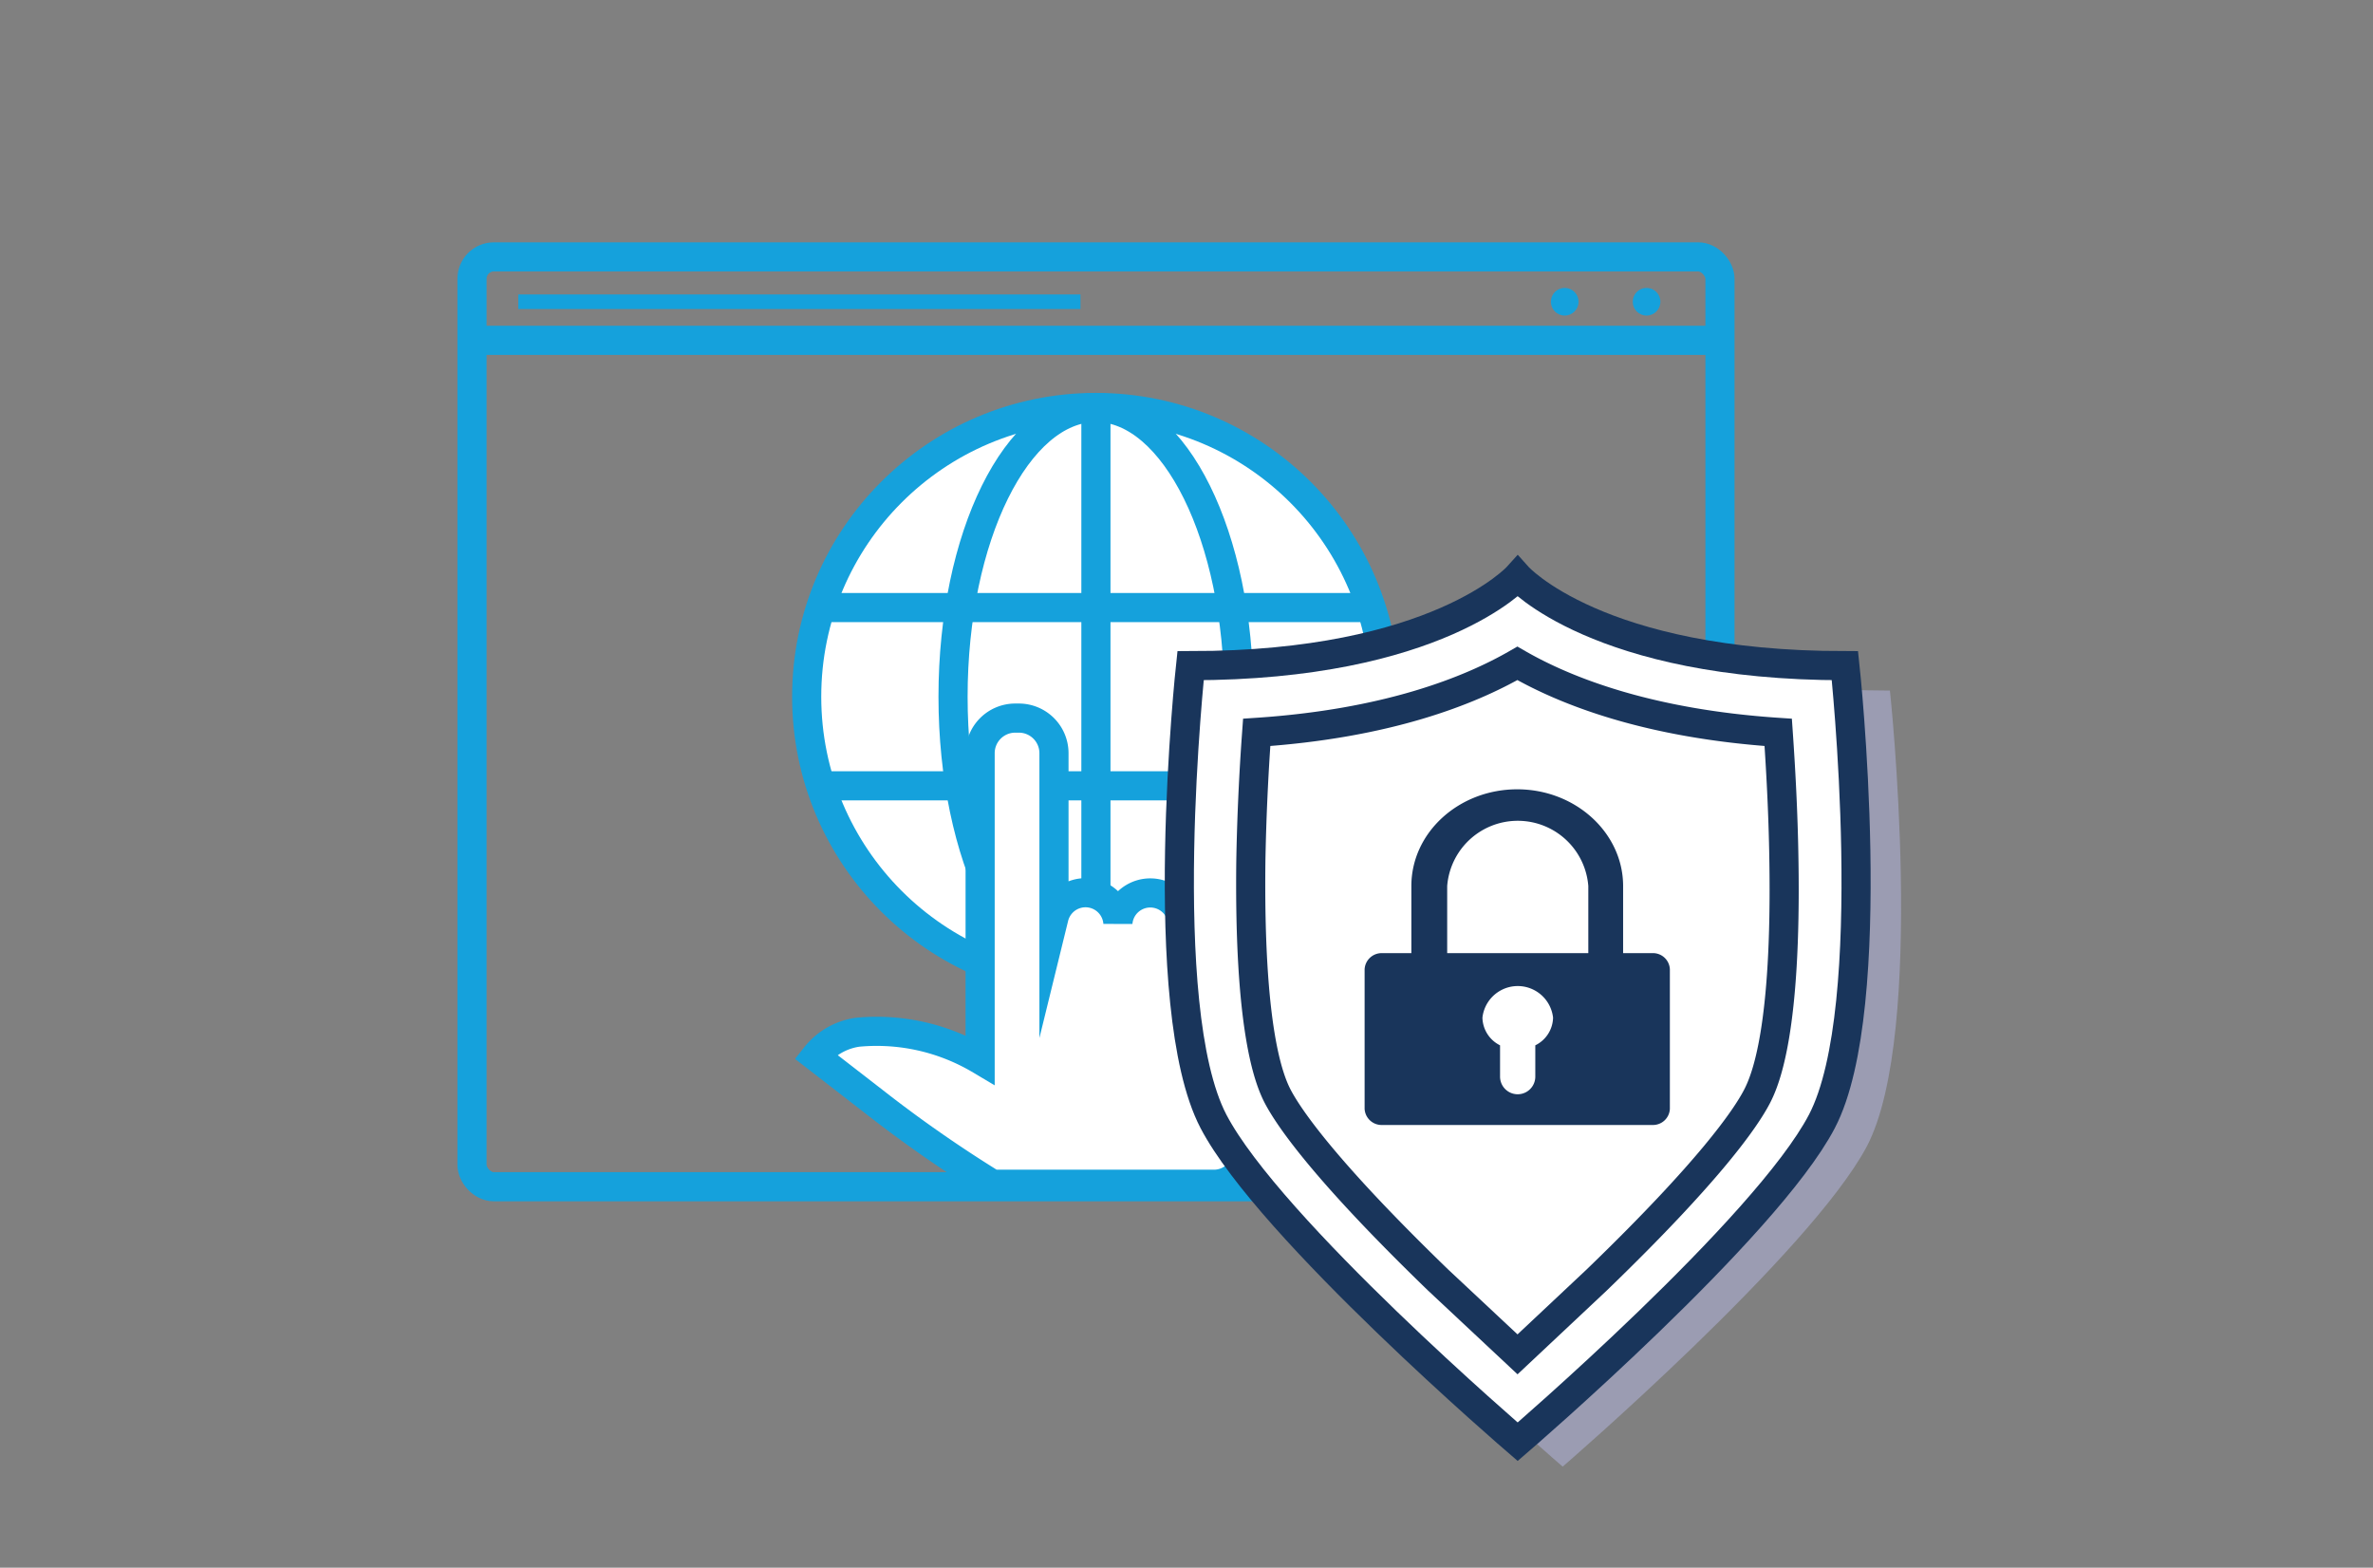
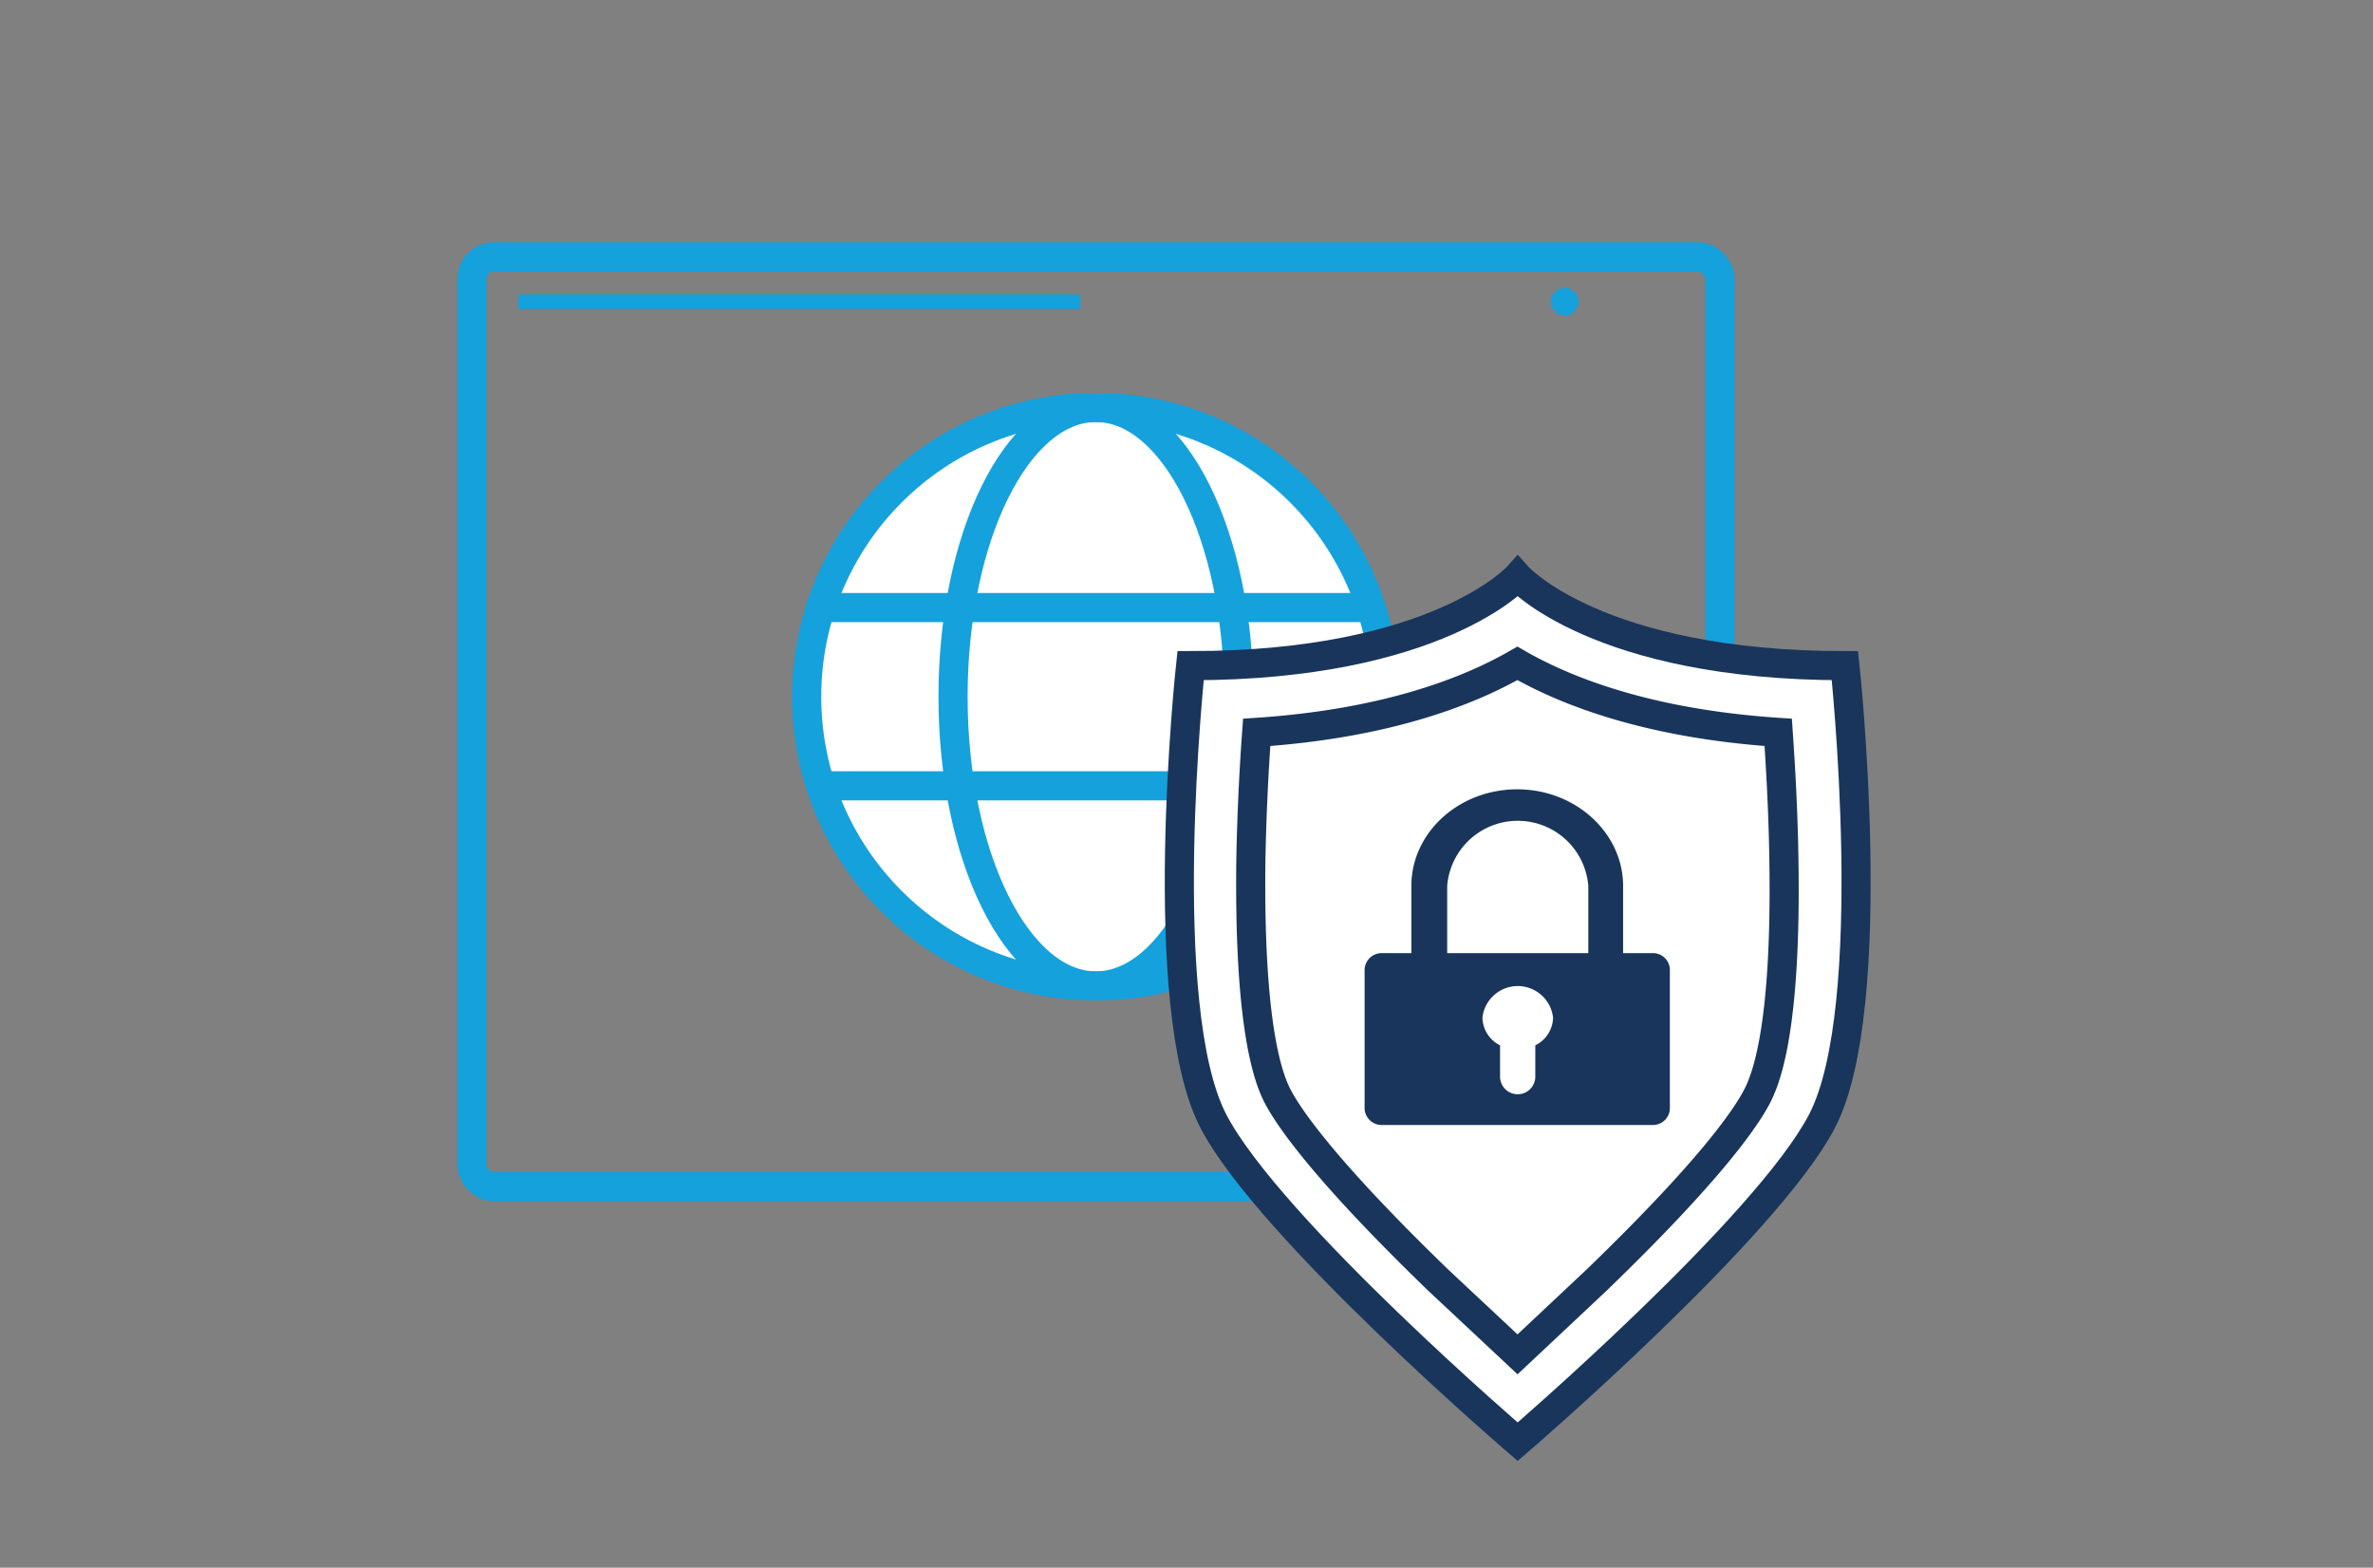
<svg xmlns="http://www.w3.org/2000/svg" viewBox="0 0 162.94 107.65">
  <rect x="0" y="0" width="162.94" height="107.65" fill="#808080" stroke="none" />
  <style>.B{stroke-miterlimit:10}.C{stroke-width:2}</style>
  <g stroke="#15a1dc">
    <g class="C">
      <circle cx="75.25" cy="47.84" r="19.86" fill="#fff" />
      <g fill="none">
        <ellipse cx="75.25" cy="47.84" rx="9.81" ry="19.86" />
        <g class="B">
-           <path d="M75.25 67.43V28.25" />
          <path d="M56.38 41.72h37.74M56.38 53.96h37.74" />
          <rect x="32.41" y="17.64" width="85.69" height="63.85" rx="1.5" />
-           <path d="M32.54 23.37h85.37" />
        </g>
      </g>
    </g>
    <path d="M35.59 20.72h38.6" fill="none" class="B" />
  </g>
  <g fill="#15a1dc">
    <circle cx="107.44" cy="20.72" r=".95" />
-     <circle cx="113.06" cy="20.72" r=".95" />
  </g>
-   <path d="M85.59 63.56a2.23 2.23 0 0 0-4.42-.45 2.23 2.23 0 0 0-4.41.26h0a2.23 2.23 0 0 0-4.39-.37V51.71a2.41 2.41 0 0 0-2.4-2.4h-.27a2.41 2.41 0 0 0-2.4 2.4v21.06a13.9 13.9 0 0 0-8.4-1.89 4.47 4.47 0 0 0-2.9 1.66l4 3.1a89.76 89.76 0 0 0 8.15 5.68h15.21a2.26 2.26 0 0 0 2.26-2.25l-.03-15.51z" fill="#fff" stroke="#15a1dc" class="B C" />
-   <path d="M107.3,100.71s17-14.66,20.89-22c4.1-7.86,1.58-31.29,1.58-31.29-17,0-22.47-6.11-22.47-6.11h0s-5.51,6.11-22.46,6.11c0,0-2.52,23.43,1.57,31.29,3.85,7.38,20.89,22,20.89,22Z" fill="#9b9cb2" />
  <g fill="#fff" stroke="#19355b" class="B C">
    <path d="M104.21,99s17.05-14.66,20.89-22c4.1-7.87,1.58-31.29,1.58-31.29-17,0-22.47-6.12-22.47-6.12h0s-5.52,6.12-22.46,6.12c0,0-2.53,23.42,1.57,31.29,3.85,7.37,20.89,22,20.89,22Z" />
    <path d="M104.2 93l-5.46-5.11c-7.76-7.51-10.22-11.11-11-12.59-.62-1.19-2-4.67-1.85-16.27a162.32 162.32 0 0 1 .4-8.74c8.92-.59 14.59-2.83 17.9-4.74 3.31 1.91 9 4.15 17.91 4.74.16 2.31.34 5.42.39 8.74.19 11.6-1.23 15.08-1.85 16.27-.77 1.48-3.22 5.08-11 12.59L104.2 93z" />
  </g>
  <path d="M113.49 77.25H94.91a1.17 1.17 0 0 1-1.21-1.11v-9.58a1.17 1.17 0 0 1 1.21-1.11h2v-4.61c0-3.67 3.26-6.64 7.27-6.64s7.27 3 7.27 6.64v4.61h2a1.16 1.16 0 0 1 1.21 1.11v9.58a1.16 1.16 0 0 1-1.17 1.11zM103 71.78v2.15a1.21 1.21 0 0 0 2.42 0v-2.15a2.17 2.17 0 0 0 1.22-1.9 2.44 2.44 0 0 0-4.85 0 2.17 2.17 0 0 0 1.21 1.9zm6.06-10.94a4.86 4.86 0 0 0-9.69 0v4.61h9.69z" fill="#19355b" fill-rule="evenodd" />
</svg>